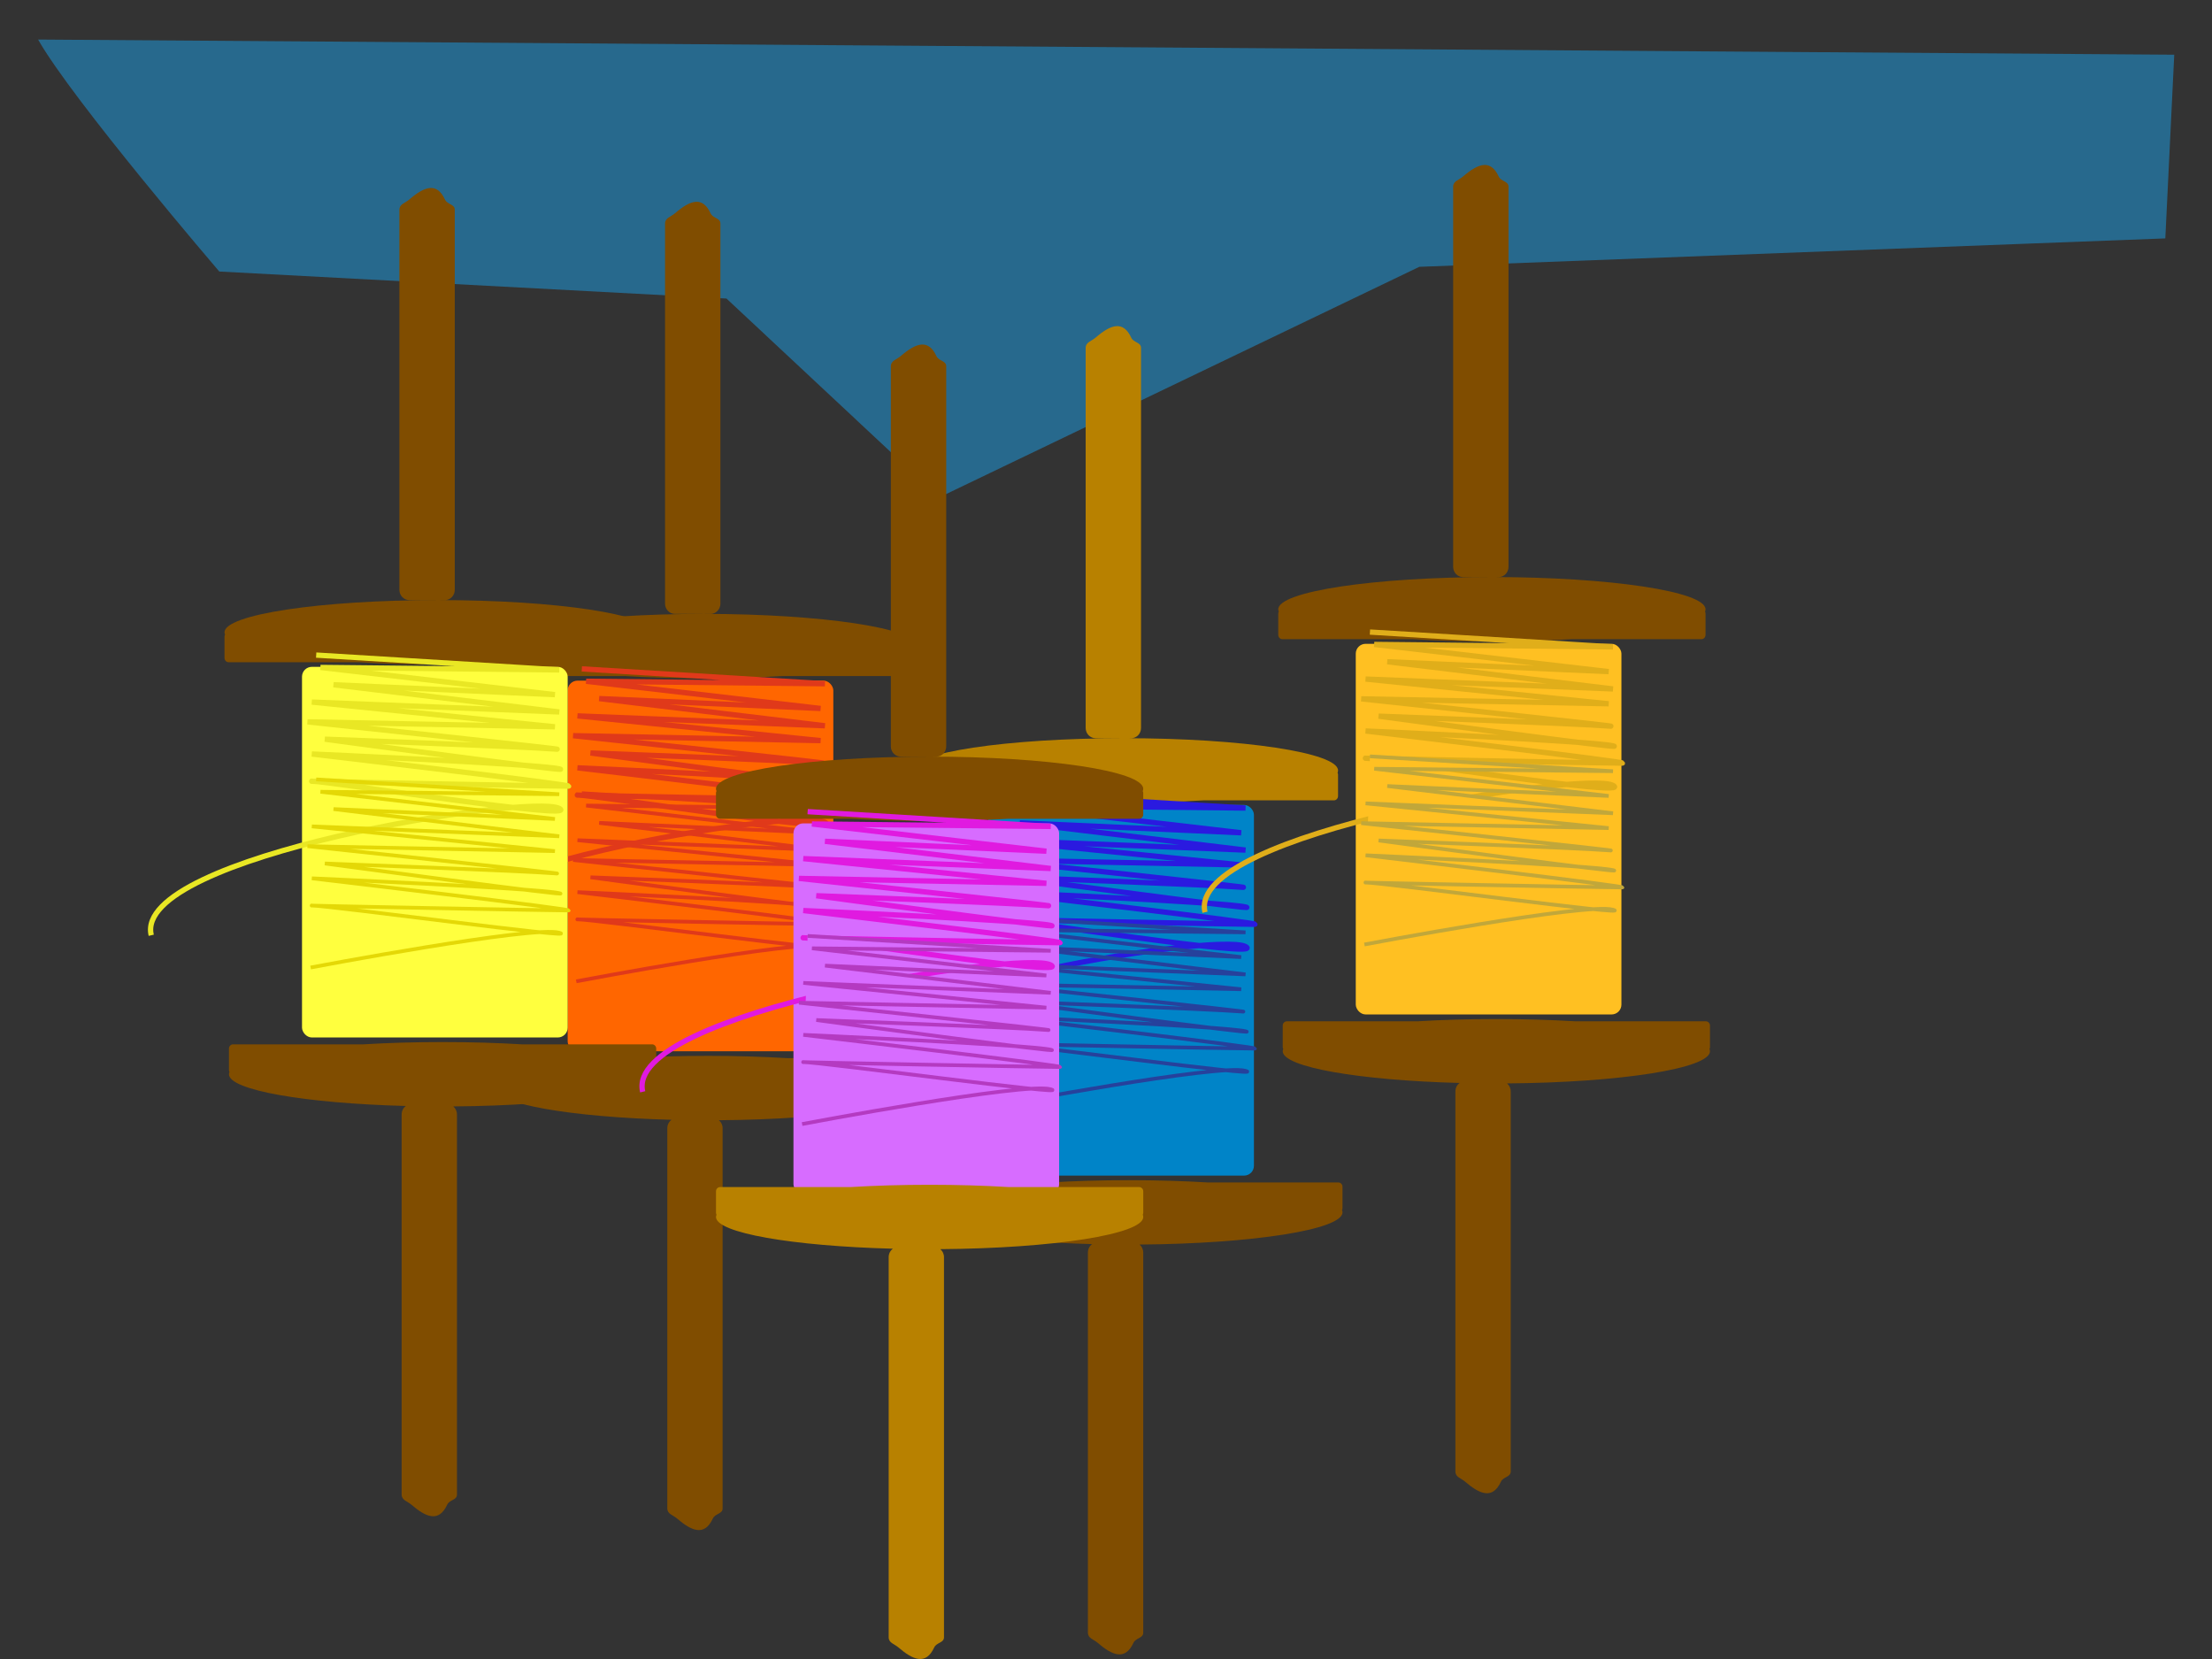
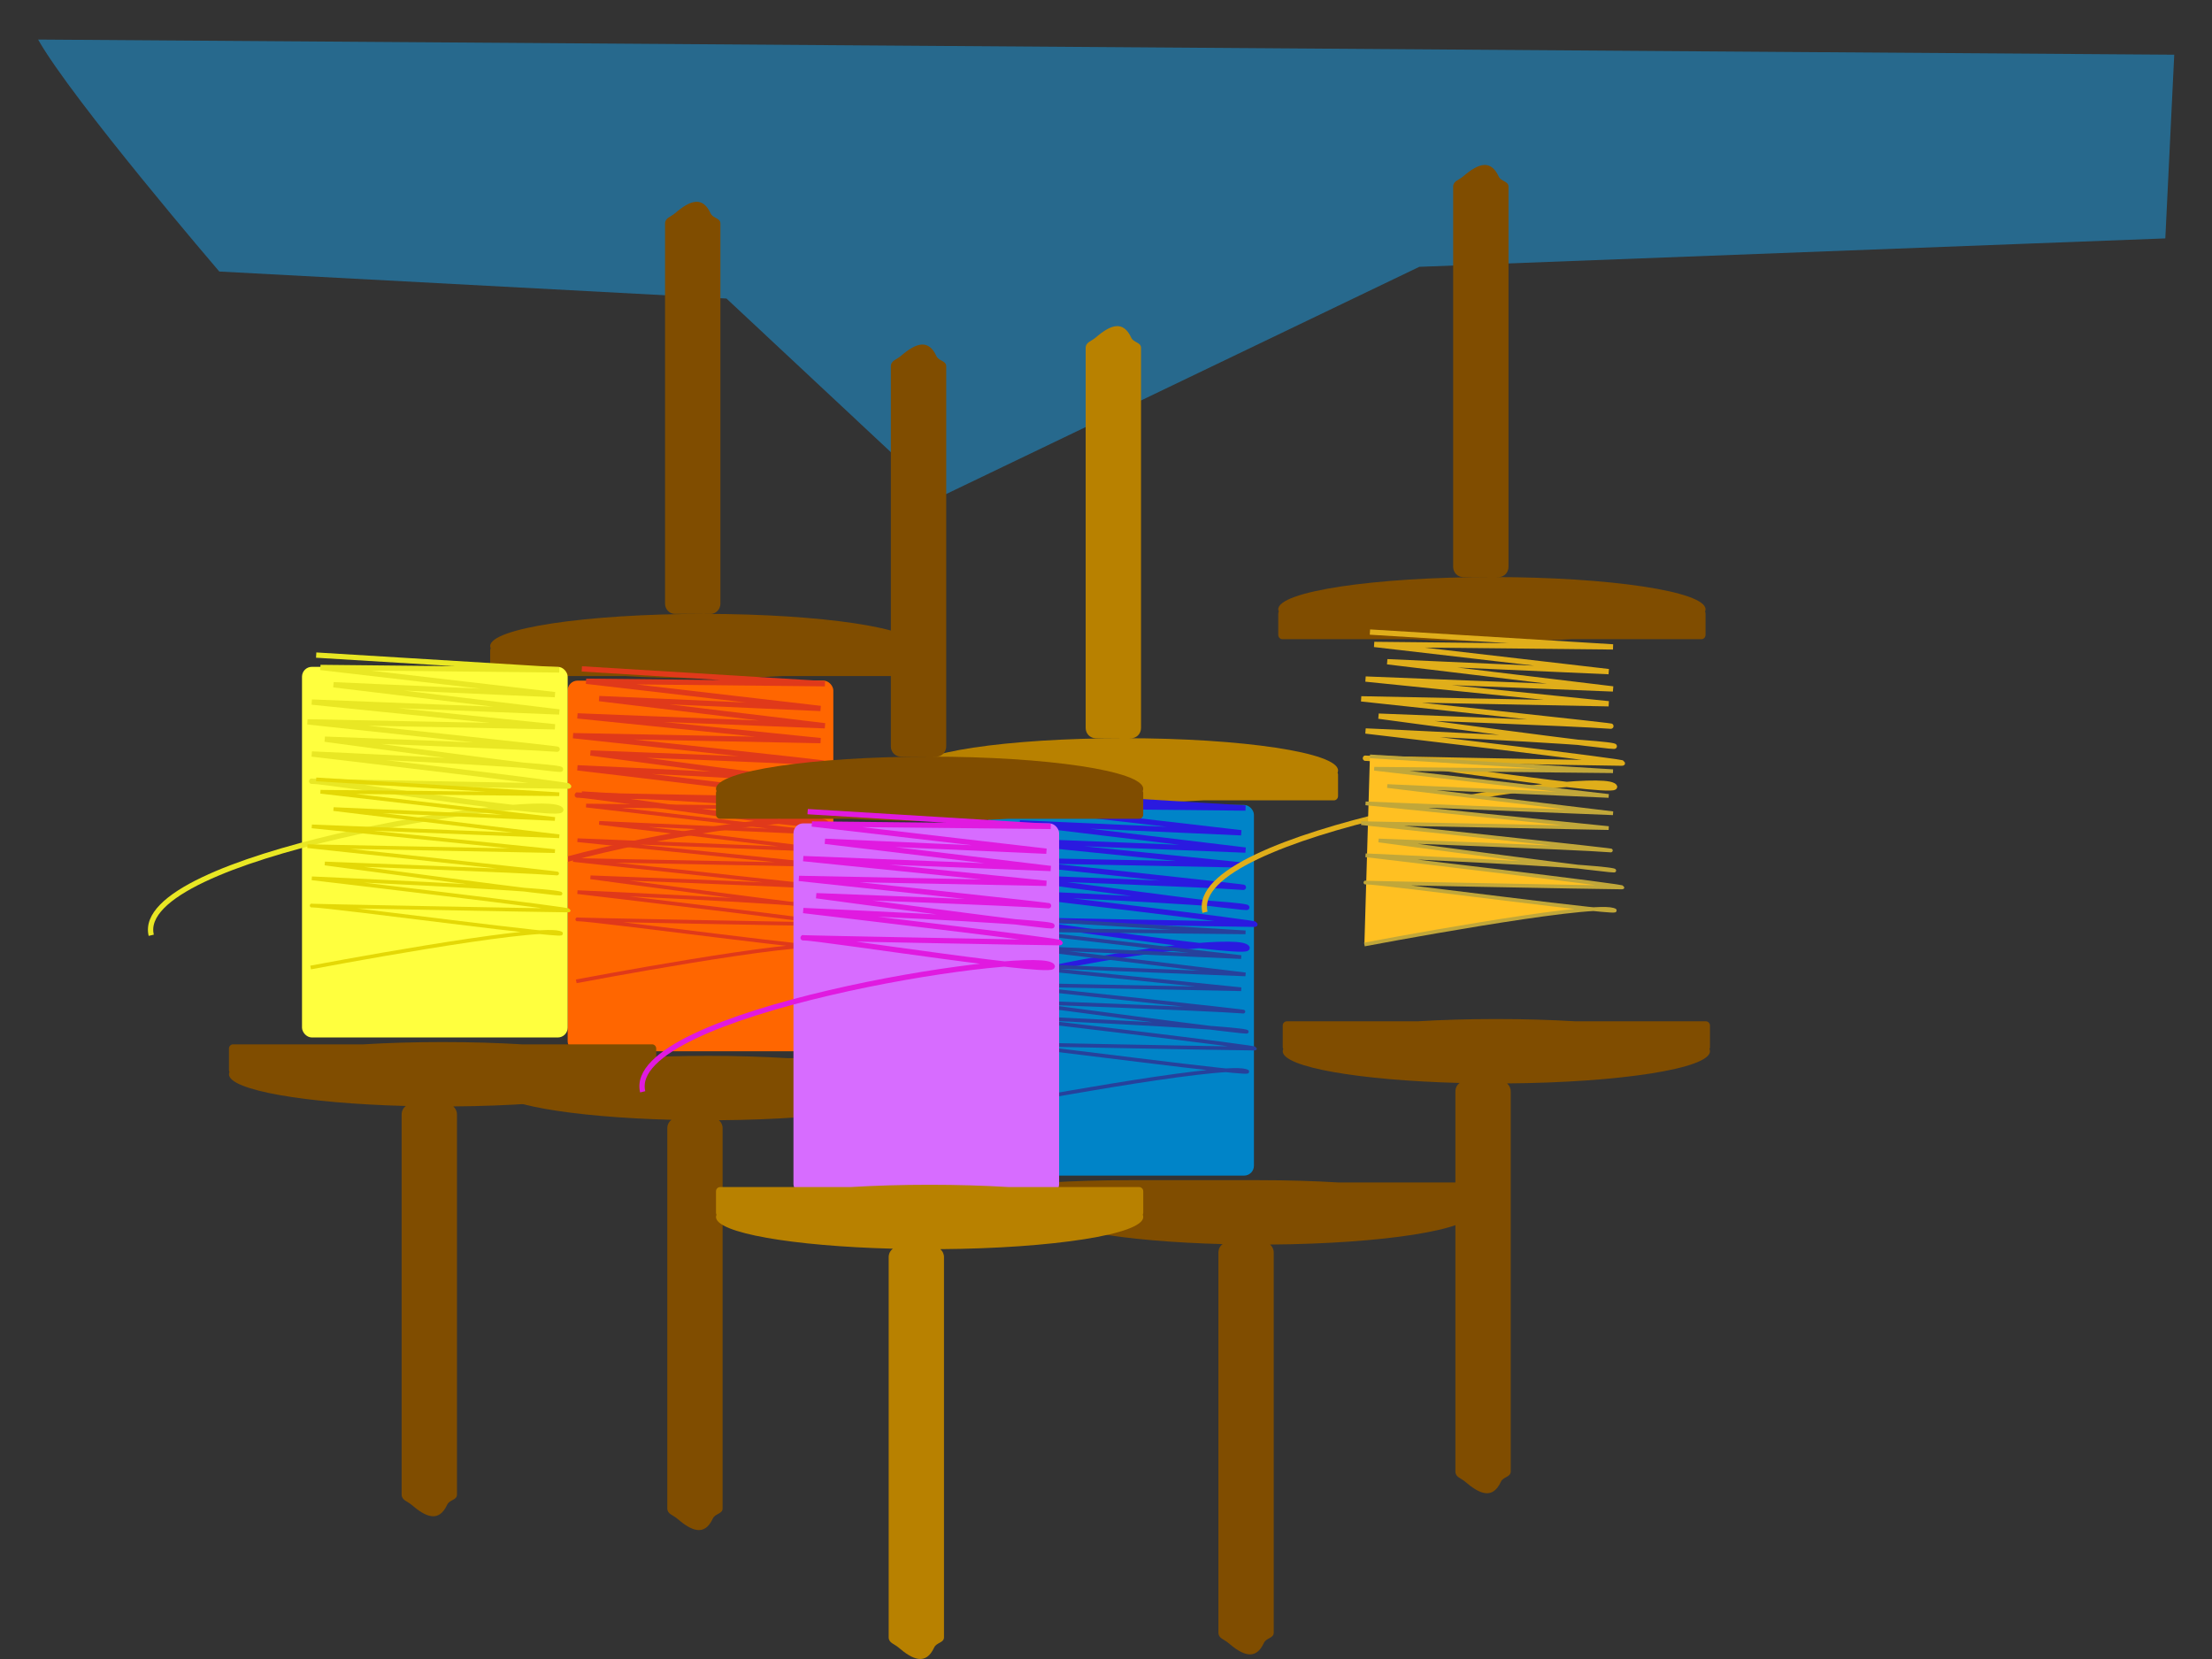
<svg xmlns="http://www.w3.org/2000/svg" xmlns:ns1="http://www.inkscape.org/namespaces/inkscape" xmlns:ns2="http://sodipodi.sourceforge.net/DTD/sodipodi-0.dtd" xmlns:xlink="http://www.w3.org/1999/xlink" width="640px" height="480px" id="svg5883" version="1.1" ns1:version="0.48.0 r9654" ns2:docname="Kite flying thread.svg">
  <rect width="100%" height="100%" fill="#333333" stroke="none" />
  <title id="title6513">Manja</title>
  <defs id="defs5885">
    <linearGradient ns1:collect="always" id="linearGradient6505">
      <stop style="stop-color:#ffff3e;stop-opacity:1" offset="0" id="stop6507" />
      <stop style="stop-color:#364e59;stop-opacity:1" offset="1" id="stop6509" />
    </linearGradient>
    <linearGradient ns1:collect="always" id="linearGradient6429">
      <stop style="stop-color:#b88100;stop-opacity:1;" offset="0" id="stop6431" />
      <stop style="stop-color:#804d00;stop-opacity:1" offset="1" id="stop6433" />
    </linearGradient>
    <radialGradient ns1:collect="always" xlink:href="#linearGradient6429" id="radialGradient6421" cx="-428.548" cy="125.983" fx="-428.548" fy="125.983" r="124.562" gradientTransform="matrix(0.041,0.503,-0.53,0.047,288.392,534.973)" gradientUnits="userSpaceOnUse" />
    <radialGradient ns1:collect="always" xlink:href="#linearGradient6429" id="radialGradient6465" gradientUnits="userSpaceOnUse" gradientTransform="matrix(0.041,0.503,-0.53,0.047,516.415,524.316)" cx="-428.548" cy="125.983" fx="-428.548" fy="125.983" r="124.562" />
    <radialGradient ns1:collect="always" xlink:href="#linearGradient6429" id="radialGradient6477" gradientUnits="userSpaceOnUse" gradientTransform="matrix(0.041,0.503,-0.53,0.047,211.53,530.976)" cx="-428.548" cy="125.983" fx="-428.548" fy="125.983" r="124.562" />
    <radialGradient ns1:collect="always" xlink:href="#linearGradient6429" id="radialGradient6489" gradientUnits="userSpaceOnUse" gradientTransform="matrix(0.041,0.503,-0.53,0.047,353.725,576.268)" cx="-428.548" cy="125.983" fx="-428.548" fy="125.983" r="124.562" />
    <radialGradient ns1:collect="always" xlink:href="#linearGradient6505" id="radialGradient6511" cx="753.853" cy="542.746" fx="753.853" fy="542.746" r="322.604" gradientTransform="matrix(-1.654,-0.973,0.76,-1.293,1027.944,1476.036)" gradientUnits="userSpaceOnUse" />
  </defs>
  <ns2:namedview id="base" pagecolor="#ffffff" bordercolor="#666666" borderopacity="1.0" ns1:pageopacity="0.0" ns1:pageshadow="2" ns1:zoom="0.38736264" ns1:cx="320" ns1:cy="31.635931" ns1:current-layer="layer1" ns1:document-units="px" showgrid="false" ns1:window-width="1280" ns1:window-height="712" ns1:window-x="-4" ns1:window-y="-4" ns1:window-maximized="1" />
  <g id="layer1" ns1:label="Layer 1" ns1:groupmode="layer">
    <path style="opacity:0.444;fill:#19aeff;fill-opacity:1;stroke:#000000;stroke-width:0;stroke-linecap:butt;stroke-linejoin:miter;stroke-miterlimit:4;stroke-opacity:1;stroke-dasharray:none" d="m 11.024,11.443 c 9.929,17.535 52.423,67.116 52.423,67.116 l 146.744,7.815 61.556,57.532 138.9,-66.707 215.846,-8.223 2.582,-53.148 z" id="path6497" ns1:connector-curvature="0" ns2:nodetypes="cccccccc" />
    <path style="fill:url(#radialGradient6421);fill-opacity:1;stroke:#d5cece;stroke-width:0;stroke-linecap:round;stroke-miterlimit:4;stroke-opacity:1;stroke-dashoffset:0" d="m 201.398,58.388 c -1.843,0.079 -3.935,1.455 -6.125,3.338 -1.215,1.044 -2.853,1.312 -2.853,2.951 l 0,109.975 c 0,1.639 1.277,2.967 2.853,2.967 l 8.358,0 1.969,0 c 1.576,0 2.838,-1.328 2.838,-2.967 l 0,-109.975 c 0,-1.639 -2.156,-1.473 -2.838,-2.951 -1.138,-2.467 -2.576,-3.408 -4.202,-3.338 z m 2.233,119.231 c -34.137,0 -61.811,4.171 -61.811,9.32 0,0.215 0.06,0.434 0.155,0.645 -0.095,0.179 -0.155,0.377 -0.155,0.597 l 0,6.176 c 0,0.689 0.531,1.242 1.194,1.242 l 37.759,0 c 7.078,0.426 14.772,0.661 22.857,0.661 8.085,0 15.794,-0.235 22.873,-0.661 l 37.744,0 c 0.663,0 1.194,-0.553 1.194,-1.242 l 0,-6.176 c 0,-0.211 -0.051,-0.407 -0.14,-0.581 0.099,-0.215 0.14,-0.442 0.14,-0.661 0,-5.15 -27.674,-9.32 -61.811,-9.32 z" id="rect5891" ns1:connector-curvature="0" />
    <rect style="fill:#ff6600;fill-opacity:1;stroke:#d5cece;stroke-width:0;stroke-linecap:round;stroke-miterlimit:4;stroke-opacity:1;stroke-dasharray:none;stroke-dashoffset:0" id="rect6407" width="76.862" height="107.235" x="164.243" y="196.933" rx="2.845" />
    <path style="fill:#804d00;fill-opacity:1;stroke:#d5cece;stroke-width:0;stroke-linecap:round;stroke-miterlimit:4;stroke-opacity:1;stroke-dashoffset:0" d="m 204.918,305.494 c -8.085,0 -15.779,0.235 -22.857,0.661 l -37.759,0 c -0.663,0 -1.194,0.553 -1.194,1.242 l 0,6.176 c 0,0.219 0.06,0.418 0.155,0.597 -0.095,0.211 -0.155,0.43 -0.155,0.645 0,4.603 22.119,8.416 51.188,9.175 -0.75,0.532 -1.225,1.432 -1.225,2.451 l 0,109.975 c 0,1.639 1.623,1.907 2.838,2.951 4.123,3.545 7.899,5.263 10.328,0 0.682,-1.478 2.838,-1.312 2.838,-2.951 l 0,-109.975 c 0,-0.943 -0.413,-1.781 -1.07,-2.322 32.691,-0.244 58.725,-4.312 58.725,-9.304 0,-0.219 -0.041,-0.446 -0.14,-0.661 0.089,-0.174 0.14,-0.369 0.14,-0.581 l 0,-6.176 c 0,-0.689 -0.531,-1.242 -1.194,-1.242 l -37.744,0 c -7.078,-0.426 -14.787,-0.661 -22.873,-0.661 z" id="path6409" ns1:connector-curvature="0" />
    <path style="fill:none;stroke:#e0391a;stroke-width:1.531;stroke-linecap:butt;stroke-linejoin:miter;stroke-miterlimit:4;stroke-opacity:1;stroke-dasharray:none" d="m 168.34,193.532 70.325,4.293 -69.069,-0.716 67.814,7.871 -64.046,-2.862 65.302,7.871 -71.581,-2.862 70.325,7.155 -71.581,-1.431 c 0,0 80.372,8.586 71.581,7.871 -8.791,-0.715 -66.558,-2.862 -66.558,-2.862 0,0 74.093,10.017 67.814,8.586 -6.279,-1.431 -71.581,-4.293 -71.581,-4.293 0,0 79.116,9.302 74.093,9.302 -5.023,0 -79.116,-1.431 -74.093,-1.431 5.023,0 78.52,11.603 71.581,7.871 -8.061,-4.336 -123.591,13.643 -118.046,36.706" id="path6439" ns1:connector-curvature="0" ns2:nodetypes="cccccccccscscsssc" />
    <path ns1:connector-curvature="0" id="path6441" d="m 168.34,229.499 70.325,4.293 -69.069,-0.716 67.814,7.871 -64.046,-2.862 65.302,7.871 -71.581,-2.862 70.325,7.155 -71.581,-1.431 c 0,0 80.372,8.586 71.581,7.871 -8.791,-0.716 -66.558,-2.862 -66.558,-2.862 0,0 74.093,10.017 67.814,8.586 -6.279,-1.431 -71.581,-4.293 -71.581,-4.293 0,0 79.116,9.302 74.093,9.302 -5.023,0 -79.116,-1.431 -74.093,-1.431 5.023,0 79.116,10.017 71.581,7.871 -7.535,-2.147 -71.929,10.064 -71.929,10.064" style="fill:none;stroke:#e0391a;stroke-width:1.076;stroke-linecap:butt;stroke-linejoin:miter;stroke-miterlimit:4;stroke-opacity:1;stroke-dasharray:none" ns2:nodetypes="cccccccccscscsssc" />
    <path id="path6443" d="m 323.095,94.356 c -1.843,0.079 -3.935,1.455 -6.125,3.338 -1.215,1.044 -2.853,1.312 -2.853,2.951 l 0,109.975 c 0,1.639 1.277,2.967 2.853,2.967 l 8.358,0 1.969,0 c 1.576,0 2.838,-1.328 2.838,-2.967 l 0,-109.975 c 0,-1.639 -2.156,-1.473 -2.838,-2.951 -1.138,-2.467 -2.576,-3.408 -4.202,-3.338 z m 2.233,119.231 c -34.137,0 -61.811,4.171 -61.811,9.32 0,0.215 0.06,0.434 0.155,0.645 -0.095,0.179 -0.155,0.377 -0.155,0.597 l 0,6.176 c 0,0.689 0.531,1.242 1.194,1.242 l 37.759,0 c 7.078,0.426 14.772,0.661 22.857,0.661 8.085,0 15.794,-0.235 22.873,-0.661 l 37.744,0 c 0.663,0 1.194,-0.553 1.194,-1.242 l 0,-6.176 c 0,-0.211 -0.051,-0.407 -0.14,-0.581 0.099,-0.215 0.14,-0.442 0.14,-0.661 0,-5.15 -27.674,-9.32 -61.811,-9.32 z" style="fill:#b88100;fill-opacity:1;stroke:#d5cece;stroke-width:0;stroke-linecap:round;stroke-miterlimit:4;stroke-opacity:1;stroke-dashoffset:0" ns1:connector-curvature="0" />
    <rect rx="2.845" y="232.9" x="285.941" height="107.235" width="76.862" id="rect6445" style="fill:#0084c8;fill-opacity:1;stroke:#d5cece;stroke-width:0;stroke-linecap:round;stroke-miterlimit:4;stroke-opacity:1;stroke-dasharray:none;stroke-dashoffset:0" />
-     <path id="path6447" d="m 326.615,341.461 c -8.085,0 -15.779,0.235 -22.857,0.661 l -37.759,0 c -0.663,0 -1.194,0.553 -1.194,1.242 l 0,6.176 c 0,0.219 0.06,0.418 0.155,0.597 -0.095,0.211 -0.155,0.43 -0.155,0.645 0,4.603 22.119,8.416 51.188,9.175 -0.75,0.532 -1.225,1.432 -1.225,2.451 l 0,109.975 c 0,1.639 1.623,1.907 2.838,2.951 4.123,3.545 7.899,5.263 10.328,0 0.682,-1.478 2.838,-1.312 2.838,-2.951 l 0,-109.975 c 0,-0.943 -0.413,-1.781 -1.07,-2.322 32.691,-0.244 58.725,-4.312 58.725,-9.304 0,-0.219 -0.041,-0.446 -0.14,-0.661 0.089,-0.174 0.14,-0.369 0.14,-0.581 l 0,-6.176 c 0,-0.689 -0.531,-1.242 -1.194,-1.242 l -37.744,0 c -7.078,-0.426 -14.787,-0.661 -22.873,-0.661 z" style="fill:#804d00;fill-opacity:1;stroke:#d5cece;stroke-width:0;stroke-linecap:round;stroke-miterlimit:4;stroke-opacity:1;stroke-dashoffset:0" ns1:connector-curvature="0" />
+     <path id="path6447" d="m 326.615,341.461 c -8.085,0 -15.779,0.235 -22.857,0.661 c -0.663,0 -1.194,0.553 -1.194,1.242 l 0,6.176 c 0,0.219 0.06,0.418 0.155,0.597 -0.095,0.211 -0.155,0.43 -0.155,0.645 0,4.603 22.119,8.416 51.188,9.175 -0.75,0.532 -1.225,1.432 -1.225,2.451 l 0,109.975 c 0,1.639 1.623,1.907 2.838,2.951 4.123,3.545 7.899,5.263 10.328,0 0.682,-1.478 2.838,-1.312 2.838,-2.951 l 0,-109.975 c 0,-0.943 -0.413,-1.781 -1.07,-2.322 32.691,-0.244 58.725,-4.312 58.725,-9.304 0,-0.219 -0.041,-0.446 -0.14,-0.661 0.089,-0.174 0.14,-0.369 0.14,-0.581 l 0,-6.176 c 0,-0.689 -0.531,-1.242 -1.194,-1.242 l -37.744,0 c -7.078,-0.426 -14.787,-0.661 -22.873,-0.661 z" style="fill:#804d00;fill-opacity:1;stroke:#d5cece;stroke-width:0;stroke-linecap:round;stroke-miterlimit:4;stroke-opacity:1;stroke-dashoffset:0" ns1:connector-curvature="0" />
    <path ns2:nodetypes="cccccccccscscsssc" ns1:connector-curvature="0" id="path6449" d="m 290.038,229.499 70.325,4.293 -69.069,-0.716 67.814,7.871 -64.046,-2.862 65.302,7.871 -71.581,-2.862 70.325,7.155 -71.581,-1.431 c 0,0 80.372,8.586 71.581,7.871 -8.791,-0.716 -66.558,-2.862 -66.558,-2.862 0,0 74.093,10.017 67.814,8.586 -6.279,-1.431 -71.581,-4.293 -71.581,-4.293 0,0 79.116,9.302 74.093,9.302 -5.023,0 -79.116,-1.431 -74.093,-1.431 5.023,0 78.52,11.603 71.581,7.871 -8.061,-4.336 -123.591,13.643 -118.046,36.706" style="fill:none;stroke:#2a1ae0;stroke-width:1.531;stroke-linecap:butt;stroke-linejoin:miter;stroke-miterlimit:4;stroke-opacity:1;stroke-dasharray:none" />
    <path ns2:nodetypes="cccccccccscscsssc" style="fill:none;stroke:#26419c;stroke-width:1.076;stroke-linecap:butt;stroke-linejoin:miter;stroke-miterlimit:4;stroke-opacity:1;stroke-dasharray:none" d="m 290.038,265.466 70.325,4.293 -69.069,-0.716 67.814,7.871 -64.046,-2.862 65.302,7.871 -71.581,-2.862 70.325,7.155 -71.581,-1.431 c 0,0 80.372,8.586 71.581,7.871 -8.791,-0.716 -66.558,-2.862 -66.558,-2.862 0,0 74.093,10.017 67.814,8.586 -6.279,-1.431 -71.581,-4.293 -71.581,-4.293 0,0 79.116,9.302 74.093,9.302 -5.023,0 -79.116,-1.431 -74.093,-1.431 5.023,0 79.116,10.017 71.581,7.871 -7.535,-2.147 -71.929,10.064 -71.929,10.064" id="path6451" ns1:connector-curvature="0" />
    <path id="path6455" d="m 429.421,47.731 c -1.843,0.079 -3.935,1.455 -6.125,3.338 -1.215,1.044 -2.853,1.312 -2.853,2.951 l 0,109.975 c 0,1.639 1.277,2.967 2.853,2.967 l 8.358,0 1.969,0 c 1.576,0 2.838,-1.328 2.838,-2.967 l 0,-109.975 c 0,-1.639 -2.156,-1.473 -2.838,-2.951 -1.138,-2.467 -2.576,-3.408 -4.202,-3.338 z m 2.233,119.231 c -34.137,0 -61.811,4.171 -61.811,9.32 0,0.215 0.06,0.434 0.155,0.645 -0.095,0.179 -0.155,0.377 -0.155,0.597 l 0,6.176 c 0,0.689 0.531,1.242 1.194,1.242 l 37.759,0 c 7.078,0.426 14.772,0.661 22.857,0.661 8.085,0 15.794,-0.235 22.873,-0.661 l 37.744,0 c 0.663,0 1.194,-0.553 1.194,-1.242 l 0,-6.176 c 0,-0.211 -0.051,-0.407 -0.14,-0.581 0.099,-0.215 0.14,-0.442 0.14,-0.661 0,-5.15 -27.674,-9.32 -61.811,-9.32 z" style="fill:url(#radialGradient6465);fill-opacity:1;stroke:#d5cece;stroke-width:0;stroke-linecap:round;stroke-miterlimit:4;stroke-opacity:1;stroke-dashoffset:0" ns1:connector-curvature="0" />
-     <rect rx="2.845" y="186.276" x="392.266" height="107.235" width="76.862" id="rect6457" style="fill:#ffc022;fill-opacity:1;stroke:#d5cece;stroke-width:0;stroke-linecap:round;stroke-miterlimit:4;stroke-opacity:1;stroke-dasharray:none;stroke-dashoffset:0" />
    <path id="path6459" d="m 432.941,294.837 c -8.085,0 -15.779,0.235 -22.857,0.661 l -37.759,0 c -0.663,0 -1.194,0.553 -1.194,1.242 l 0,6.176 c 0,0.219 0.06,0.418 0.155,0.597 -0.095,0.211 -0.155,0.43 -0.155,0.645 0,4.603 22.119,8.416 51.188,9.175 -0.75,0.532 -1.225,1.432 -1.225,2.451 l 0,109.975 c 0,1.639 1.623,1.907 2.838,2.951 4.123,3.545 7.899,5.263 10.328,0 0.682,-1.478 2.838,-1.312 2.838,-2.951 l 0,-109.975 c 0,-0.943 -0.413,-1.781 -1.07,-2.322 32.691,-0.244 58.725,-4.312 58.725,-9.304 0,-0.219 -0.041,-0.446 -0.14,-0.661 0.089,-0.174 0.14,-0.369 0.14,-0.581 l 0,-6.176 c 0,-0.689 -0.531,-1.242 -1.194,-1.242 l -37.744,0 c -7.078,-0.426 -14.787,-0.661 -22.873,-0.661 z" style="fill:#804d00;fill-opacity:1;stroke:#d5cece;stroke-width:0;stroke-linecap:round;stroke-miterlimit:4;stroke-opacity:1;stroke-dashoffset:0" ns1:connector-curvature="0" />
    <path ns2:nodetypes="cccccccccscscsssc" ns1:connector-curvature="0" id="path6461" d="m 396.364,182.875 70.325,4.293 -69.069,-0.716 67.814,7.871 -64.046,-2.862 65.302,7.871 -71.581,-2.862 70.325,7.155 -71.581,-1.431 c 0,0 80.372,8.586 71.581,7.871 -8.791,-0.716 -66.558,-2.862 -66.558,-2.862 0,0 74.093,10.017 67.814,8.586 -6.279,-1.431 -71.581,-4.293 -71.581,-4.293 0,0 79.116,9.302 74.093,9.302 -5.023,0 -79.116,-1.431 -74.093,-1.431 5.023,0 78.52,11.603 71.581,7.871 -8.061,-4.336 -123.591,13.643 -118.046,36.706" style="fill:none;stroke:#e0ae1a;stroke-width:1.531;stroke-linecap:butt;stroke-linejoin:miter;stroke-miterlimit:4;stroke-opacity:1;stroke-dasharray:none" />
    <path ns2:nodetypes="cccccccccscscsssc" style="fill:#ffc022;stroke:#c1a73a;stroke-width:1.076;stroke-linecap:butt;stroke-linejoin:miter;stroke-miterlimit:4;stroke-opacity:1;stroke-dasharray:none" d="m 396.364,218.842 70.325,4.293 -69.069,-0.716 67.814,7.871 -64.046,-2.862 65.302,7.871 -71.581,-2.862 70.325,7.155 -71.581,-1.431 c 0,0 80.372,8.586 71.581,7.871 -8.791,-0.716 -66.558,-2.862 -66.558,-2.862 0,0 74.093,10.017 67.814,8.586 -6.279,-1.431 -71.581,-4.293 -71.581,-4.293 0,0 79.116,9.302 74.093,9.302 -5.023,0 -79.116,-1.431 -74.093,-1.431 5.023,0 79.116,10.017 71.581,7.871 -7.535,-2.147 -71.929,10.064 -71.929,10.064" id="path6463" ns1:connector-curvature="0" />
-     <path id="path6467" d="m 124.536,54.392 c -1.843,0.079 -3.935,1.455 -6.125,3.338 -1.215,1.044 -2.853,1.312 -2.853,2.951 l 0,109.975 c 0,1.639 1.277,2.967 2.853,2.967 l 8.358,0 1.969,0 c 1.576,0 2.838,-1.328 2.838,-2.967 l 0,-109.975 c 0,-1.639 -2.156,-1.473 -2.838,-2.951 -1.138,-2.467 -2.576,-3.408 -4.202,-3.338 z m 2.233,119.231 c -34.136,0 -61.811,4.171 -61.811,9.32 0,0.215 0.061,0.434 0.155,0.645 -0.095,0.179 -0.155,0.377 -0.155,0.597 l 0,6.176 c 0,0.689 0.531,1.242 1.194,1.242 l 37.759,0 c 7.078,0.426 14.772,0.661 22.857,0.661 8.085,0 15.794,-0.235 22.873,-0.661 l 37.744,0 c 0.663,0 1.194,-0.553 1.194,-1.242 l 0,-6.176 c 0,-0.211 -0.051,-0.407 -0.14,-0.581 0.099,-0.215 0.14,-0.442 0.14,-0.661 0,-5.15 -27.674,-9.32 -61.811,-9.32 z" style="fill:url(#radialGradient6477);fill-opacity:1;stroke:#d5cece;stroke-width:0;stroke-linecap:round;stroke-miterlimit:4;stroke-opacity:1;stroke-dashoffset:0" ns1:connector-curvature="0" />
    <rect rx="2.845" y="192.937" x="87.381" height="107.235" width="76.862" id="rect6469" style="fill:#ffff3e;fill-opacity:1;stroke:#d5cece;stroke-width:0;stroke-linecap:round;stroke-miterlimit:4;stroke-opacity:1;stroke-dasharray:none;stroke-dashoffset:0" />
    <path id="path6471" d="m 128.056,301.497 c -8.085,0 -15.779,0.235 -22.857,0.661 l -37.759,0 c -0.663,0 -1.194,0.553 -1.194,1.242 l 0,6.176 c 0,0.219 0.06,0.418 0.155,0.597 -0.095,0.211 -0.155,0.43 -0.155,0.645 0,4.603 22.119,8.416 51.188,9.175 -0.75,0.532 -1.225,1.432 -1.225,2.451 l 0,109.975 c 0,1.639 1.623,1.907 2.838,2.951 4.123,3.545 7.899,5.263 10.328,0 0.682,-1.478 2.838,-1.312 2.838,-2.951 l 0,-109.975 c 0,-0.943 -0.413,-1.781 -1.07,-2.322 32.691,-0.244 58.725,-4.312 58.725,-9.304 0,-0.219 -0.041,-0.446 -0.14,-0.661 0.089,-0.174 0.14,-0.369 0.14,-0.581 l 0,-6.176 c 0,-0.689 -0.531,-1.242 -1.194,-1.242 l -37.744,0 c -7.078,-0.426 -14.787,-0.661 -22.873,-0.661 z" style="fill:#804d00;fill-opacity:1;stroke:#d5cece;stroke-width:0;stroke-linecap:round;stroke-miterlimit:4;stroke-opacity:1;stroke-dashoffset:0" ns1:connector-curvature="0" />
    <path ns2:nodetypes="cccccccccscscsssc" ns1:connector-curvature="0" id="path6473" d="m 91.479,189.535 70.325,4.293 -69.069,-0.716 67.814,7.871 -64.046,-2.862 65.302,7.871 -71.581,-2.862 70.325,7.155 -71.581,-1.431 c 0,0 80.372,8.586 71.581,7.871 -8.791,-0.716 -66.558,-2.862 -66.558,-2.862 0,0 74.093,10.017 67.814,8.586 -6.279,-1.431 -71.581,-4.293 -71.581,-4.293 0,0 79.116,9.302 74.093,9.302 -5.023,0 -79.116,-1.431 -74.093,-1.431 5.023,0 78.52,11.603 71.581,7.871 -8.061,-4.336 -123.59,13.643 -118.046,36.706" style="fill:none;stroke:#e9e724;stroke-width:1.531;stroke-linecap:butt;stroke-linejoin:miter;stroke-miterlimit:4;stroke-opacity:1;stroke-dasharray:none" />
    <path ns2:nodetypes="cccccccccscscsssc" style="fill:none;stroke:#e4d806;stroke-width:1.076;stroke-linecap:butt;stroke-linejoin:miter;stroke-miterlimit:4;stroke-opacity:1;stroke-dasharray:none" d="m 91.479,225.503 70.325,4.293 -69.069,-0.716 67.814,7.871 -64.046,-2.862 65.302,7.871 -71.581,-2.862 70.325,7.155 -71.581,-1.431 c 0,0 80.372,8.586 71.581,7.871 -8.791,-0.716 -66.558,-2.862 -66.558,-2.862 0,0 74.093,10.017 67.814,8.586 -6.279,-1.431 -71.581,-4.293 -71.581,-4.293 0,0 79.116,9.302 74.093,9.302 -5.023,0 -79.116,-1.431 -74.093,-1.431 5.023,0 79.116,10.017 71.581,7.871 -7.535,-2.147 -71.929,10.064 -71.929,10.064" id="path6475" ns1:connector-curvature="0" />
    <path ns1:connector-curvature="0" style="fill:url(#radialGradient6489);fill-opacity:1;stroke:#d5cece;stroke-width:0;stroke-linecap:round;stroke-miterlimit:4;stroke-opacity:1;stroke-dashoffset:0" d="m 266.73,99.684 c -1.843,0.079 -3.935,1.455 -6.125,3.338 -1.215,1.044 -2.853,1.312 -2.853,2.951 l 0,109.975 c 0,1.639 1.277,2.967 2.853,2.967 l 8.358,0 1.969,0 c 1.576,0 2.838,-1.328 2.838,-2.967 l 0,-109.975 c 0,-1.639 -2.156,-1.473 -2.838,-2.951 -1.138,-2.467 -2.576,-3.408 -4.202,-3.338 z m 2.233,119.231 c -34.136,0 -61.811,4.171 -61.811,9.32 0,0.215 0.06,0.434 0.155,0.645 -0.095,0.179 -0.155,0.377 -0.155,0.597 l 0,6.176 c 0,0.689 0.531,1.242 1.194,1.242 l 37.759,0 c 7.078,0.426 14.772,0.661 22.857,0.661 8.085,0 15.794,-0.235 22.873,-0.661 l 37.744,0 c 0.663,0 1.194,-0.553 1.194,-1.242 l 0,-6.176 c 0,-0.211 -0.051,-0.407 -0.14,-0.581 0.099,-0.215 0.14,-0.442 0.14,-0.661 0,-5.15 -27.674,-9.32 -61.811,-9.32 z" id="path6479" />
    <rect style="fill:#d76cff;fill-opacity:1;stroke:#d5cece;stroke-width:0;stroke-linecap:round;stroke-miterlimit:4;stroke-opacity:1;stroke-dasharray:none;stroke-dashoffset:0" id="rect6481" width="76.862" height="107.235" x="229.575" y="238.228" rx="2.845" />
    <path ns1:connector-curvature="0" style="fill:#b88100;fill-opacity:1;stroke:#d5cece;stroke-width:0;stroke-linecap:round;stroke-miterlimit:4;stroke-opacity:1;stroke-dashoffset:0" d="m 268.969,342.793 c -8.085,0 -15.779,0.235 -22.857,0.661 l -37.759,0 c -0.663,0 -1.194,0.553 -1.194,1.242 l 0,6.176 c 0,0.219 0.06,0.418 0.155,0.597 -0.095,0.211 -0.155,0.43 -0.155,0.645 0,4.603 22.119,8.416 51.188,9.175 -0.75,0.532 -1.225,1.432 -1.225,2.451 l 0,109.975 c 0,1.639 1.623,1.907 2.838,2.951 4.123,3.545 7.899,5.263 10.328,0 0.682,-1.478 2.838,-1.312 2.838,-2.951 l 0,-109.975 c 0,-0.943 -0.413,-1.781 -1.07,-2.322 32.691,-0.244 58.725,-4.312 58.725,-9.304 0,-0.219 -0.041,-0.446 -0.14,-0.661 0.089,-0.174 0.14,-0.369 0.14,-0.581 l 0,-6.176 c 0,-0.689 -0.531,-1.242 -1.194,-1.242 l -37.744,0 c -7.078,-0.426 -14.787,-0.661 -22.873,-0.661 z" id="path6483" />
    <path style="fill:none;stroke:#e01ae0;stroke-width:1.531;stroke-linecap:butt;stroke-linejoin:miter;stroke-miterlimit:4;stroke-opacity:1;stroke-dasharray:none" d="m 233.673,234.827 70.325,4.293 -69.069,-0.716 67.814,7.871 -64.046,-2.862 65.302,7.871 -71.581,-2.862 70.325,7.155 -71.581,-1.431 c 0,0 80.372,8.586 71.581,7.871 -8.791,-0.716 -66.558,-2.862 -66.558,-2.862 0,0 74.093,10.017 67.814,8.586 -6.279,-1.431 -71.581,-4.293 -71.581,-4.293 0,0 79.116,9.302 74.093,9.302 -5.023,0 -79.116,-1.431 -74.093,-1.431 5.023,0 78.52,11.603 71.581,7.871 -8.061,-4.336 -123.591,13.643 -118.046,36.706" id="path6485" ns1:connector-curvature="0" ns2:nodetypes="cccccccccscscsssc" />
-     <path ns1:connector-curvature="0" id="path6487" d="m 233.673,270.795 70.325,4.293 -69.069,-0.716 67.814,7.871 -64.046,-2.862 65.302,7.871 -71.581,-2.862 70.325,7.155 -71.581,-1.431 c 0,0 80.372,8.586 71.581,7.871 -8.791,-0.716 -66.558,-2.862 -66.558,-2.862 0,0 74.093,10.017 67.814,8.586 -6.279,-1.431 -71.581,-4.293 -71.581,-4.293 0,0 79.116,9.302 74.093,9.302 -5.023,0 -79.116,-1.431 -74.093,-1.431 5.023,0 79.116,10.017 71.581,7.871 -7.535,-2.147 -71.929,10.064 -71.929,10.064" style="fill:#d76cff;stroke:#b43ac1;stroke-width:1.076;stroke-linecap:butt;stroke-linejoin:miter;stroke-miterlimit:4;stroke-opacity:1;stroke-dasharray:none" ns2:nodetypes="cccccccccscscsssc" />
  </g>
</svg>